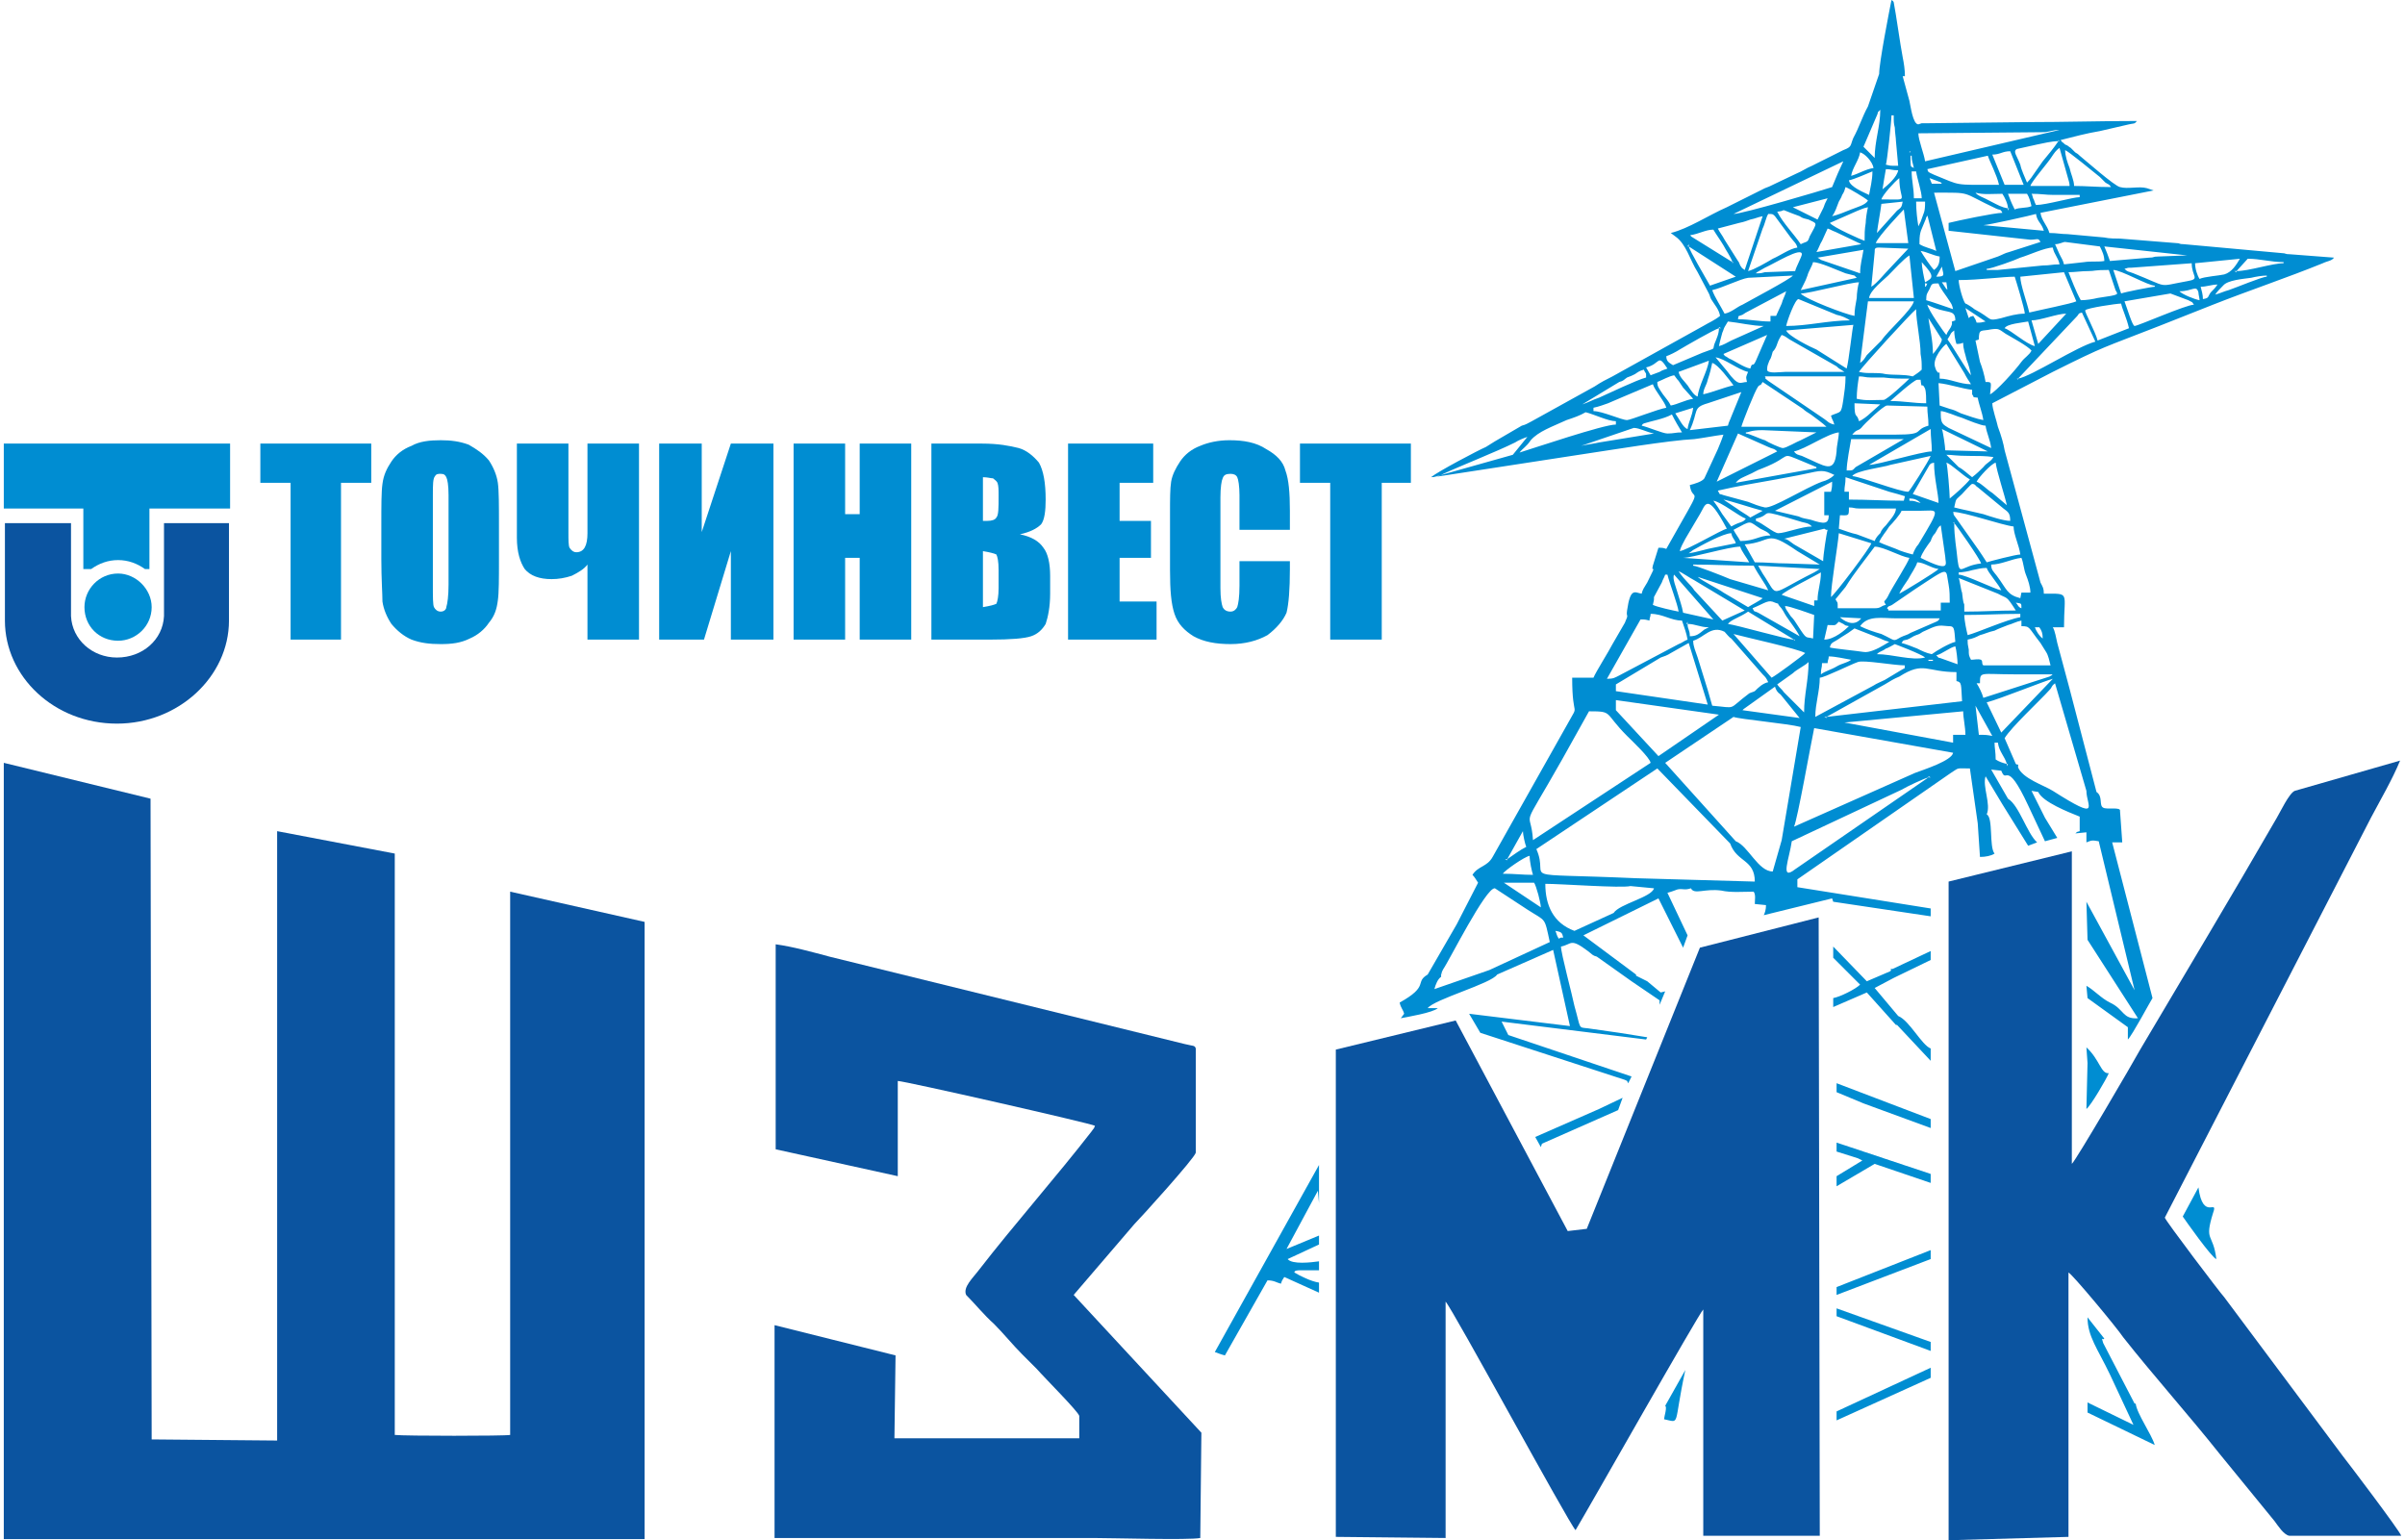
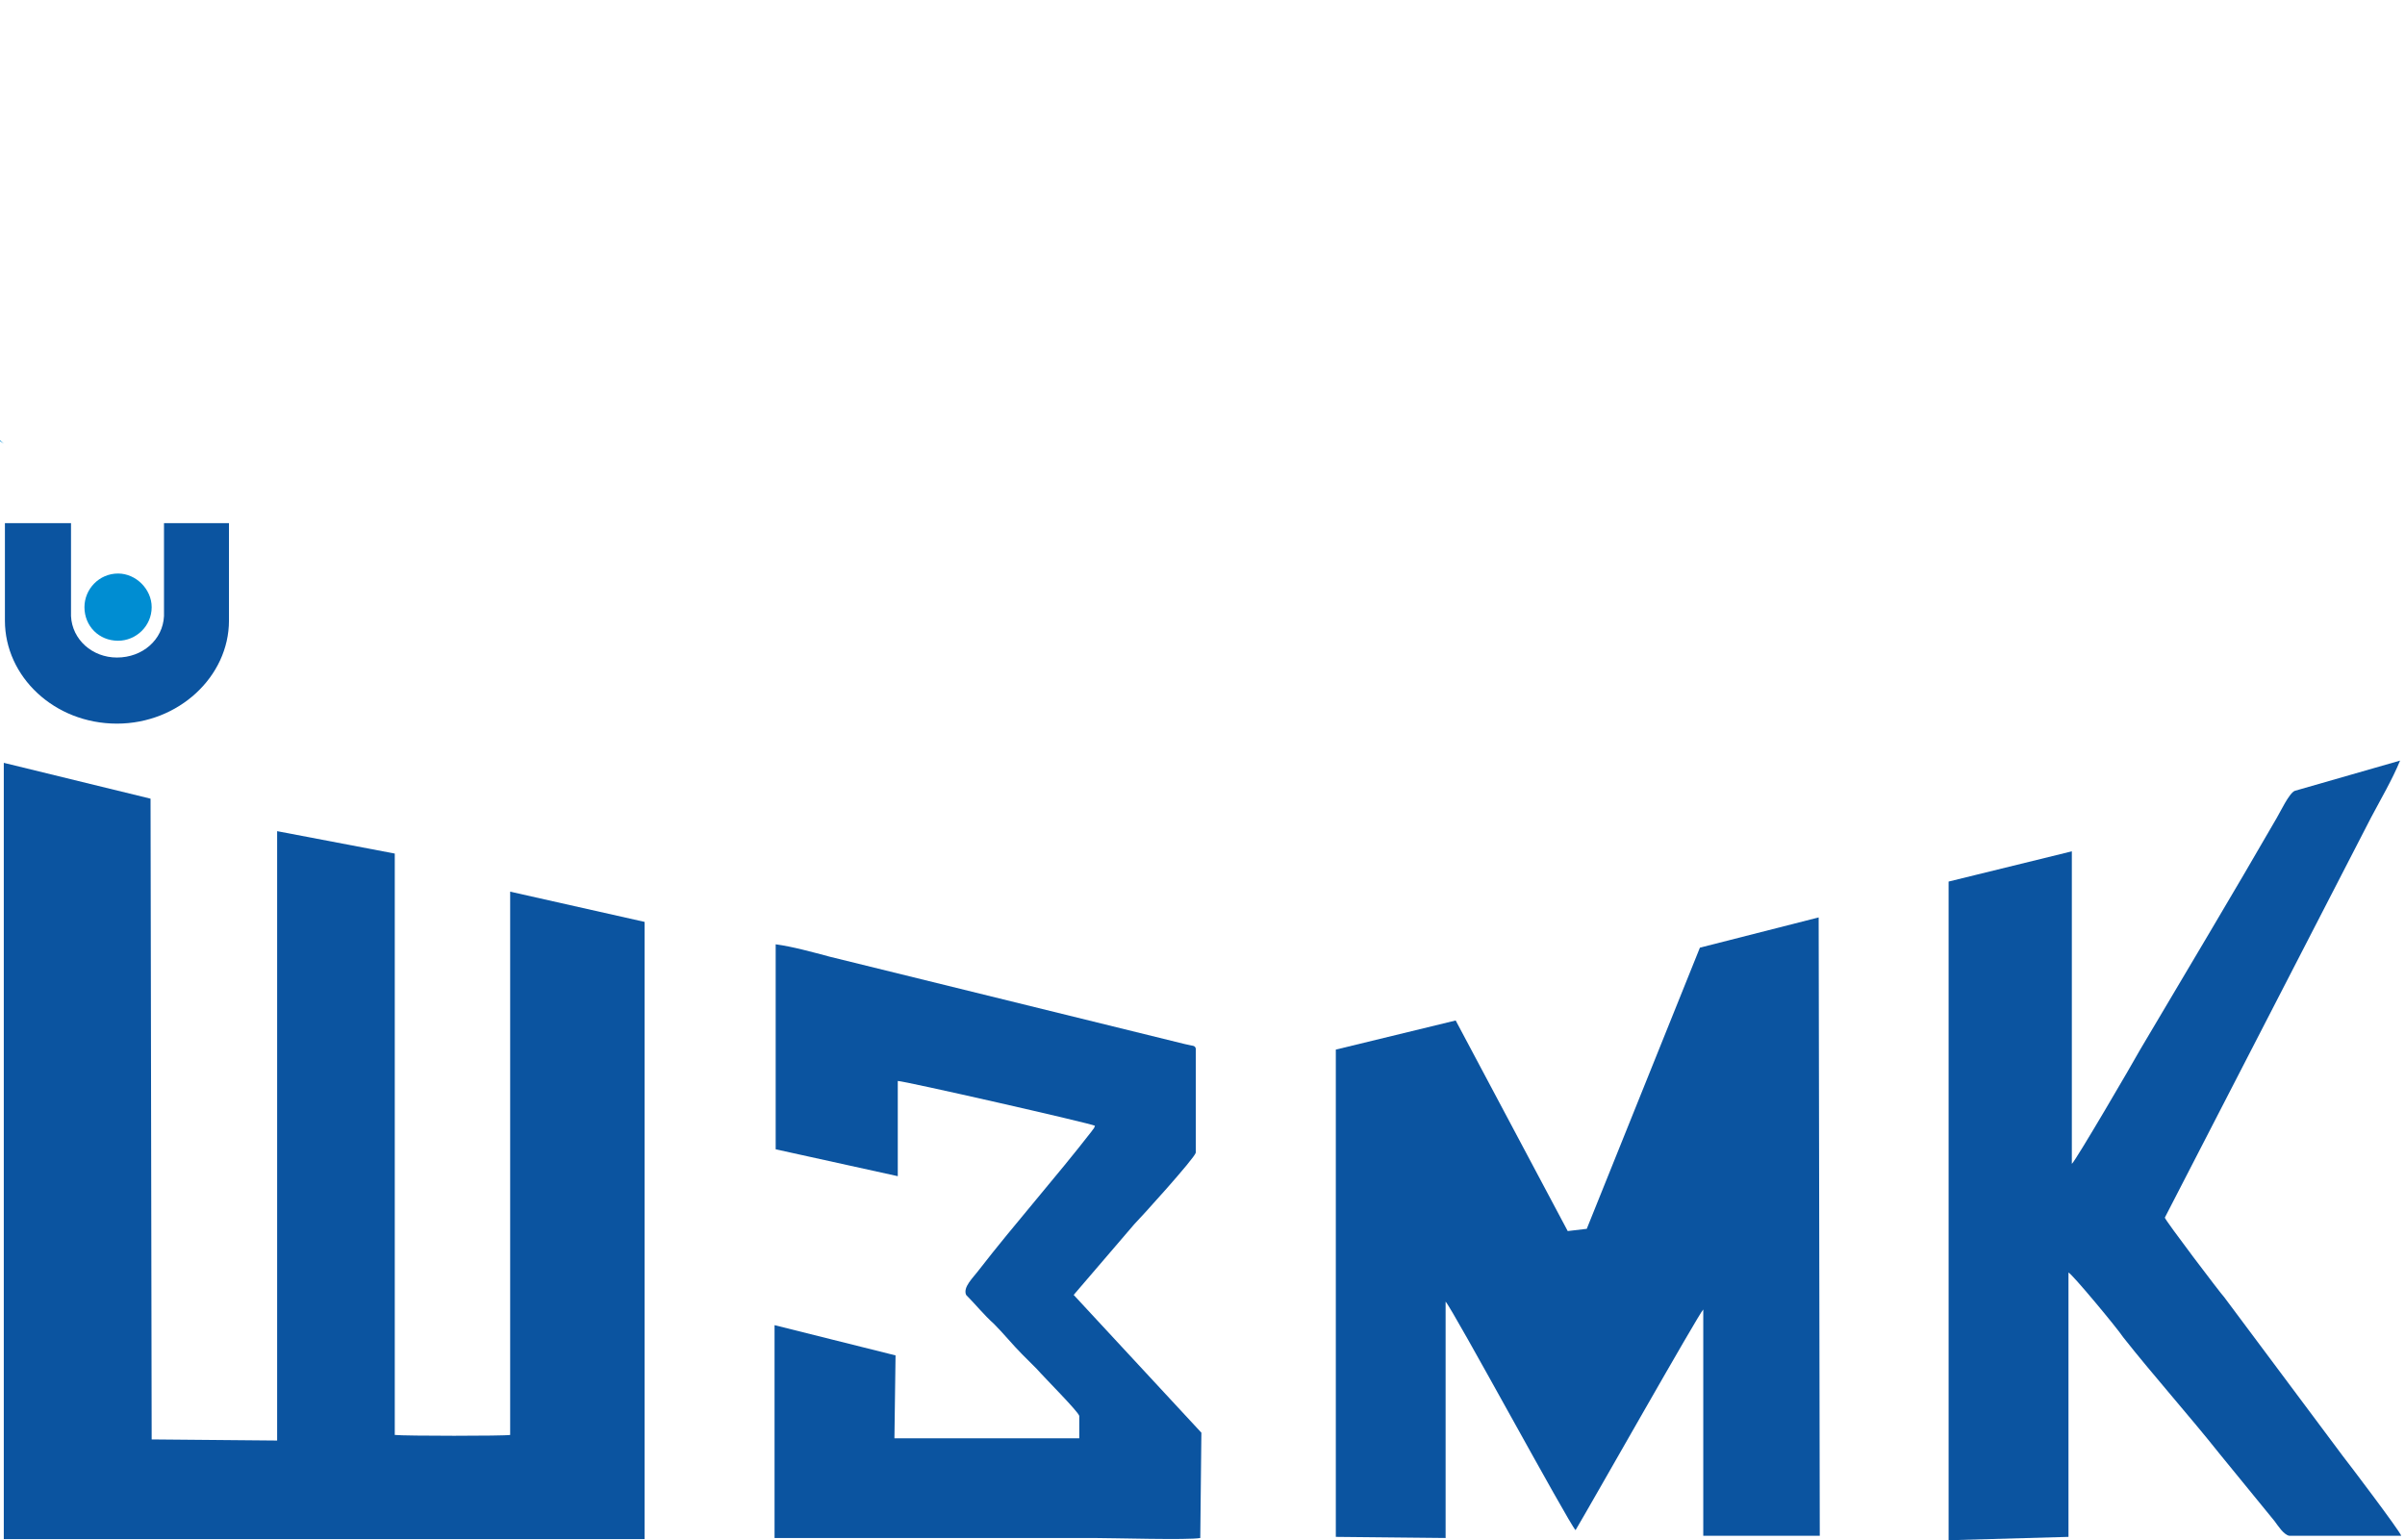
<svg xmlns="http://www.w3.org/2000/svg" xml:space="preserve" width="242px" height="155px" version="1.1" style="shape-rendering:geometricPrecision; text-rendering:geometricPrecision; image-rendering:optimizeQuality; fill-rule:evenodd; clip-rule:evenodd" viewBox="0 0 21.4 13.75">
  <defs>
    <style type="text/css"> .fil2 {fill:#008DD2} .fil0 {fill:#008DD2} .fil1 {fill:#0B54A0} </style>
  </defs>
  <g id="Слой_x0020_1">
    <g id="_3298408544">
      <g>
-         <path class="fil0" d="M13.85 8.31c0.06,0.01 0.06,0.02 0.07,0.06 -0.03,0 -0.02,0 -0.04,0.01 -0.02,-0.03 -0.02,-0.05 -0.03,-0.07zm4.41 -2.15c0.03,-0.03 0.01,-0.03 0.05,-0.06l0.28 0.96c0,0.13 0.14,0.28 -0.3,0 -0.08,-0.05 -0.27,-0.11 -0.31,-0.21 0,-0.05 0.01,-0.01 -0.02,-0.03l-0.1 -0.23c0.06,-0.1 0.32,-0.34 0.4,-0.43zm0.18 -0.01l-0.11 -0.41c-0.01,-0.04 -0.02,-0.11 -0.04,-0.14l0.1 0c0,-0.32 0.06,-0.3 -0.18,-0.3 0,-0.05 -0.01,-0.06 -0.03,-0.1l-0.32 -1.18c-0.01,-0.06 -0.03,-0.13 -0.06,-0.21 -0.01,-0.05 -0.05,-0.16 -0.05,-0.21l0.54 -0.28c0.48,-0.24 0.44,-0.21 0.95,-0.41l0.48 -0.19c0.33,-0.13 0.66,-0.24 0.98,-0.37 0.04,-0.02 0.08,-0.02 0.1,-0.05l-0.39 -0.03c-0.05,0 -0.04,-0.01 -0.07,-0.01l-0.88 -0.08c-0.05,0 -0.03,-0.01 -0.07,-0.01l-0.5 -0.04c-0.03,0 -0.1,0 -0.14,-0.01l-0.33 -0.03c-0.06,0 -0.09,-0.01 -0.16,-0.01 -0.02,-0.07 -0.07,-0.11 -0.08,-0.18l1.01 -0.2 -0.06 -0.02c-0.07,-0.02 -0.17,0.01 -0.24,-0.01 -0.05,-0.01 -0.31,-0.24 -0.36,-0.28 -0.02,-0.02 -0.01,-0.01 -0.04,-0.03 -0.02,-0.02 -0.02,-0.02 -0.04,-0.04 -0.02,-0.01 -0.02,-0.02 -0.05,-0.03 -0.03,-0.03 -0.02,-0.01 -0.04,-0.04 0.12,-0.03 0.23,-0.06 0.35,-0.08l0.26 -0.06c0.04,-0.01 0.05,0 0.07,-0.03 -0.33,0 -0.64,0.01 -0.98,0.01l-0.88 0.01c-0.02,0 -0.04,0 -0.06,0 0,0 -0.03,0.01 -0.03,0.01 -0.05,0 -0.07,-0.17 -0.08,-0.21 -0.02,-0.07 -0.04,-0.15 -0.06,-0.22l0.02 0c0,-0.06 -0.01,-0.12 -0.02,-0.17 -0.02,-0.1 -0.06,-0.39 -0.08,-0.49 -0.01,-0.02 -0.01,-0.01 -0.02,-0.02 -0.02,0.1 -0.11,0.56 -0.11,0.66l-0.1 0.29c-0.05,0.09 -0.08,0.19 -0.13,0.28 -0.03,0.07 -0.01,0.08 -0.09,0.11l-0.28 0.14c-0.05,0.02 -0.09,0.05 -0.14,0.07l-0.21 0.1c-0.02,0.01 -0.04,0.02 -0.07,0.03l-0.34 0.17c-0.16,0.07 -0.34,0.19 -0.5,0.23l0.04 0.03c0.1,0.07 0.13,0.21 0.2,0.32l0.1 0.19c0.01,0.02 0.01,0.03 0.02,0.05 0.03,0.05 0.07,0.09 0.08,0.15 -0.05,0.04 -0.1,0.06 -0.15,0.09l-0.81 0.45c-0.06,0.03 -0.1,0.05 -0.16,0.09l-0.56 0.31c-0.04,0.02 -0.05,0.03 -0.09,0.04l-0.24 0.14c-0.03,0.02 -0.05,0.03 -0.08,0.05 -0.07,0.03 -0.43,0.22 -0.49,0.27 0.05,0 0.07,-0.01 0.11,-0.03 0.15,-0.07 0.48,-0.2 0.64,-0.28 0.03,-0.02 0.08,-0.04 0.11,-0.05l-0.13 0.16 -0.71 0.2 1.3 -0.2c0.27,-0.04 0.81,-0.13 1.03,-0.14 0.08,-0.01 0.18,-0.03 0.26,-0.04 -0.02,0.06 -0.03,0.08 -0.05,0.13l-0.12 0.26c-0.02,0.03 -0.09,0.05 -0.13,0.06 0.02,0.16 0.12,-0.01 -0.08,0.34l-0.13 0.23c-0.03,-0.01 -0.03,-0.01 -0.07,-0.01l-0.05 0.16c-0.02,0.08 0.05,-0.05 -0.05,0.15 -0.03,0.05 -0.04,0.06 -0.05,0.1 -0.06,-0.01 -0.1,-0.06 -0.13,0.15 -0.01,0.07 0.02,0.02 -0.02,0.11l-0.11 0.19c-0.03,0.06 -0.15,0.25 -0.17,0.3l-0.19 0c0,0.39 0.07,0.21 -0.04,0.41l-0.67 1.19c-0.05,0.09 -0.13,0.08 -0.18,0.16 0.02,0.02 0.03,0.04 0.05,0.07l-0.19 0.37 -0.26 0.45c-0.12,0.07 0.02,0.1 -0.25,0.25 0.01,0.05 0.03,0.06 0.04,0.1l-0.03 0.04c0.05,-0.01 0.29,-0.05 0.33,-0.09l-0.09 0c0.06,-0.08 0.57,-0.22 0.62,-0.3l0.5 -0.22 0.15 0.68 -0.9 -0.11 0.1 0.17 1.29 0.42c0.04,0.02 0.01,0 0.03,0.03l0.03 -0.06 -1.1 -0.37 -0.06 -0.12 1.29 0.16 0.01 -0.02 -0.25 -0.04 -0.28 -0.04c-0.09,-0.01 -0.06,0.01 -0.12,-0.2 -0.02,-0.1 -0.12,-0.47 -0.12,-0.53 0.1,-0.02 0.08,-0.08 0.24,0.04 0.04,0.03 0.04,0.04 0.08,0.05l0.31 0.22 0.25 0.17 0 0.04 0.05 -0.12 -0.04 0.01 -0.12 -0.1 -0.1 -0.05 0 -0.01 -0.47 -0.35 0.67 -0.33 0.22 0.44 0.04 -0.11 -0.18 -0.38c0.04,-0.01 0.06,-0.02 0.09,-0.03 0.05,-0.01 0.06,0.01 0.12,-0.01 0.03,0.06 0.12,0 0.27,0.02 0.09,0.02 0.19,0.01 0.29,0.01 0.02,0.03 0.01,0.07 0.01,0.11l0.1 0.01c0,0.04 -0.01,0.07 -0.02,0.09l0.61 -0.15 0.01 0.03 0.87 0.13 0 -0.07 -1.19 -0.19 0 -0.07 1.37 -0.95c0.08,-0.05 0.04,-0.04 0.17,-0.04l0.07 0.49 0.02 0.3c0.05,0 0.1,-0.01 0.13,-0.03 -0.05,-0.06 -0.01,-0.32 -0.07,-0.35 0.04,-0.09 -0.04,-0.25 -0.01,-0.34l0.15 0.25 0.23 0.37 0.08 -0.03c-0.09,-0.08 -0.16,-0.33 -0.26,-0.39l-0.15 -0.26 0.09 0.01c0.05,0.13 0.04,-0.12 0.24,0.31l0.15 0.32 0.11 -0.03 -0.11 -0.18 -0.12 -0.24 0.06 0.01c0.04,0.09 0.27,0.18 0.37,0.22l0 0.13c-0.07,0.02 0,0 -0.04,0.02l0.1 -0.01 0 0.09c0.05,-0.02 0.05,-0.02 0.11,-0.01l0.32 1.33 -0.43 -0.79 0.01 0.34 0.45 0.7c-0.14,0.01 -0.12,-0.08 -0.25,-0.14 -0.08,-0.04 -0.14,-0.11 -0.21,-0.15l0.01 0.11 0.36 0.26 0 0.11c0.04,-0.04 0.2,-0.34 0.22,-0.37l-0.36 -1.39 0.09 0 -0.02 -0.28c0.01,-0.04 -0.12,-0.01 -0.15,-0.03 -0.04,-0.02 0,-0.1 -0.06,-0.14l-0.24 -0.92zm-5.61 2.54c0.03,0 -0.02,0.03 0.02,-0.04 0.05,-0.07 0.38,-0.73 0.46,-0.72l0.29 0.19c0.17,0.11 0.15,0.06 0.2,0.29l-0.54 0.25 -0.49 0.17c0.01,-0.04 0.03,-0.09 0.06,-0.11l0 -0.03zm0.56 -0.81l0.27 0c0.02,0.03 0.06,0.18 0.06,0.22l-0.33 -0.22zm0.23 -0.24c0,0.05 0.02,0.14 0.03,0.17 -0.1,0 -0.16,-0.01 -0.27,-0.01 0.02,-0.03 0.19,-0.15 0.24,-0.16zm-0.2 0.03l0 0.01 -0.02 -0.01 0.02 0zm0 0l0.14 -0.25c0,0.03 0.02,0.12 0.03,0.14 -0.06,0.03 -0.11,0.07 -0.17,0.11zm3.76 -0.73l0 -0.01 0.02 0.01 -0.02 0zm0.7 -0.12l0.01 0 -0.01 0.02 0 -0.02zm-4.23 0.68c-0.02,-0.31 -0.13,-0.03 0.26,-0.72l0.24 -0.43c0.22,0 0.13,0.01 0.34,0.22 0.05,0.05 0.2,0.19 0.21,0.24l-1.05 0.69zm2.33 -0.12c0.03,-0.06 0.15,-0.74 0.18,-0.88l1.24 0.22c-0.01,0.07 -0.26,0.15 -0.34,0.18l-1.08 0.48zm1.9 -0.56c-0.04,-0.01 -0.07,-0.02 -0.1,-0.04 0,-0.07 -0.01,-0.1 -0.01,-0.15l0.03 0c0.01,0.08 0.06,0.12 0.08,0.19zm-1.45 -0.37l1.06 -0.1c0,0.06 0.02,0.14 0.02,0.21l-0.11 0 0 0.07 -0.97 -0.18zm-0.16 -0.05l0 0.01 -0.02 -0.01 0.02 0zm-1.88 -0.06l0 -0.09 0.92 0.13 -0.54 0.37 -0.38 -0.41zm3.21 -0.04l0.15 0.27c-0.05,-0.01 -0.06,-0.01 -0.12,-0.01l-0.03 -0.26zm-1.79 -0.17c0.01,0.03 0.02,0.05 0.05,0.07l0.17 0.21 -0.51 -0.07c0.01,-0.01 0.01,-0.01 0.01,-0.01l0.28 -0.2zm0.98 -0.02c0.05,-0.03 0.08,-0.05 0.13,-0.07 0.22,-0.14 0.24,-0.04 0.51,-0.04l0 0.08c0.05,0.01 0.04,0.03 0.05,0.18l-1.21 0.14 0.52 -0.29zm-2.4 0l0.4 -0.24c0.03,-0.01 0.06,-0.02 0.09,-0.04l0.16 -0.09 0.17 0.55 -0.82 -0.12 0 -0.06zm3.9 -0.05l-0.46 0.48 -0.13 -0.27c0.12,-0.03 0.51,-0.19 0.59,-0.21zm-0.62 0.17c-0.01,-0.04 -0.04,-0.1 -0.06,-0.13l0.03 0c0,-0.11 0,-0.08 0.31,-0.08l0.34 0c-0.01,0 0.01,0 -0.03,0.02l-0.59 0.19zm-1.78 -0.05c-0.02,-0.03 -0.04,-0.04 -0.06,-0.07l0.14 -0.1c0.02,-0.02 0.04,-0.03 0.07,-0.05 0.03,-0.02 0.05,-0.03 0.07,-0.05 0,0.16 -0.04,0.29 -0.04,0.45l-0.18 -0.18zm0.32 -0.13c0.04,0 0.28,-0.12 0.34,-0.14 0.05,-0.02 0.32,0.03 0.42,0.03 -0.01,0.04 0.02,0.01 -0.03,0.04l-0.15 0.09c-0.04,0.02 -0.07,0.03 -0.1,0.05l-0.52 0.28c0,-0.12 0.04,-0.23 0.04,-0.35zm1.02 -0.15c0,0 0,0 0,0l0 0zm-0.05 -0.01l0.04 0 0 0.01 -0.04 0 0 -0.01zm-0.96 0.13c0,-0.06 0.01,-0.05 0.01,-0.1l0.05 0c0,-0.03 0.01,-0.03 0.01,-0.06 0.06,0 0.14,0.02 0.2,0.03 -0.04,0.03 -0.08,0.03 -0.13,0.06 -0.05,0.03 -0.1,0.04 -0.14,0.07zm1.03 -0.17c0.05,-0.01 0.12,-0.07 0.17,-0.08 0.01,0.03 0.02,0.12 0.02,0.16l-0.14 -0.05c-0.05,-0.02 -0.01,0.01 -0.05,-0.03zm-0.37 -0.1c0,0 0.24,0.09 0.27,0.12 -0.12,0.03 -0.29,-0.03 -0.43,-0.03 0.03,-0.03 0.04,-0.02 0.08,-0.05 0.01,0 0.08,-0.04 0.08,-0.04zm-1.8 -0.03c0.1,-0.03 0.16,-0.14 0.28,-0.08 0.02,0.02 0.04,0.05 0.06,0.06l0.28 0.32c0.03,0.03 0.03,0.03 0.05,0.07 -0.05,0.01 -0.09,0.05 -0.12,0.08 -0.02,0.01 -0.03,0.01 -0.05,0.02 -0.2,0.15 -0.1,0.13 -0.33,0.11 -0.01,-0.04 -0.03,-0.1 -0.04,-0.14l-0.09 -0.29c-0.02,-0.06 -0.04,-0.1 -0.04,-0.15zm2.45 -0.01c0.05,-0.01 0.07,-0.02 0.11,-0.04 0.04,-0.01 0.08,-0.03 0.13,-0.04 0.04,-0.02 0.07,-0.03 0.12,-0.05 0.04,-0.01 0.07,-0.03 0.12,-0.04l0 0.05c0.08,0 0.06,0.01 0.17,0.15l0.05 0.08c0.02,0.03 0.03,0.08 0.04,0.12l-0.6 0c-0.02,-0.02 0,-0.03 -0.02,-0.05 -0.03,-0.01 -0.06,0 -0.09,0 -0.02,-0.04 -0.02,-0.04 -0.02,-0.09 -0.01,-0.05 -0.01,-0.05 -0.01,-0.09zm-1.23 0.07c0.01,-0.05 0.03,-0.04 0.1,-0.09 0.05,-0.03 0.08,-0.05 0.12,-0.08l0.23 0.09c0.04,0.02 0.05,0.02 0.08,0.03l-0.05 0.03c-0.05,0.03 -0.13,0.07 -0.18,0.06 -0.06,-0.01 -0.27,-0.03 -0.3,-0.04zm0.91 0.06c-0.05,-0.01 -0.09,-0.03 -0.13,-0.05 -0.05,-0.02 -0.1,-0.04 -0.14,-0.05 0.02,-0.03 0.01,-0.02 0.05,-0.03 0.03,-0.01 0.05,-0.03 0.08,-0.04 0.03,-0.01 0.03,-0.01 0.06,-0.03 0.13,-0.06 0.13,-0.06 0.23,-0.05 0.05,0 0.05,0.01 0.06,0.14 -0.05,0.01 -0.17,0.08 -0.21,0.11zm0.99 -0.14l0.01 0.02 -0.01 -0.02zm-2.22 0.01l0.01 0 -0.01 0.01 0 -0.01zm-1.67 0.35l0.3 -0.53c0.04,0 0.04,0 0.08,0.01 0,-0.03 0.01,-0.03 0.01,-0.06 0.11,0 0.18,0.06 0.28,0.06 0.02,0.06 0.04,0.11 0.05,0.17 -0.03,0.01 -0.05,0.03 -0.08,0.04l-0.53 0.28c-0.04,0.02 -0.05,0.03 -0.11,0.03zm1.13 -0.4c0.11,0.03 0.57,0.13 0.64,0.17 -0.03,0.03 -0.26,0.2 -0.3,0.22l-0.34 -0.39zm2.76 0.04c-0.03,-0.02 -0.06,-0.07 -0.07,-0.1l0.04 0c0.02,0.03 0.03,0.05 0.03,0.1zm-1.95 0.01c0.01,-0.04 0.02,-0.09 0.03,-0.13 0.08,0 0.06,0.01 0.1,-0.03l0.04 0.02c0.03,0.02 0.01,0.01 0.05,0.02 -0.03,0.03 -0.13,0.12 -0.22,0.12zm-1.22 -0.14c0.07,0 0.11,0.03 0.19,0.03l-0.04 0.02c-0.05,0.04 -0.07,0.06 -0.13,0.06 0,-0.06 -0.02,-0.06 -0.02,-0.11zm0.95 0.14c-0.06,0 -0.51,-0.13 -0.59,-0.14 0.03,-0.04 0.11,-0.06 0.18,-0.11l0.41 0.25zm-0.95 -0.14l-0.01 0 0.01 -0.02 0 0.02zm1.54 0.02c0.07,-0.1 0.2,-0.07 0.32,-0.07l0.39 0c-0.01,0.02 -0.01,0.02 -0.03,0.03l-0.23 0.1c-0.03,0.02 -0.05,0.02 -0.09,0.04 -0.07,0.04 -0.04,0.03 -0.17,-0.03 -0.07,-0.02 -0.13,-0.04 -0.19,-0.07zm-0.18 -0.08l0.19 0.01c-0.07,0.09 -0.17,0.01 -0.19,-0.01zm1.14 0.16c-0.01,-0.04 -0.03,-0.13 -0.03,-0.18 0.18,0 0.32,-0.01 0.5,-0.01l0 0.03c-0.12,0.02 -0.39,0.14 -0.47,0.16zm-1.92 -0.24c0.12,-0.05 0.14,-0.08 0.2,-0.05 0.05,0.02 0.01,-0.01 0.04,0.03 0.03,0.03 0.04,0.06 0.06,0.09 0.04,0.06 0.09,0.12 0.12,0.18l-0.37 -0.21c-0.04,-0.02 -0.03,0 -0.05,-0.04zm0.29 -0.02c0.04,0 0.23,0.07 0.26,0.08l-0.01 0.21c-0.07,-0.02 -0.05,0.02 -0.14,-0.12 -0.02,-0.03 -0.03,-0.05 -0.06,-0.08l-0.04 -0.06c-0.01,-0.02 -0.01,-0.03 -0.01,-0.03zm2.06 -0.03c0.05,0.01 0.05,0 0.05,0.05 -0.03,-0.01 -0.03,-0.03 -0.05,-0.05zm-0.67 0.07l-0.45 0c-0.04,0 0,0 -0.03,-0.02 0.02,-0.03 0.02,-0.01 0.06,-0.04l0.19 -0.13c0.32,-0.21 0.27,-0.19 0.3,-0.04 0.01,0.05 0.01,0.11 0.01,0.16l-0.08 0 0 0.07zm-2.46 -0.32l0.02 0c0.02,0.08 0.09,0.26 0.1,0.33 -0.05,-0.01 -0.19,-0.04 -0.23,-0.06 0.01,-0.05 0.01,-0.03 0.01,-0.07l0.07 -0.13c0.01,-0.03 0.02,-0.04 0.03,-0.07zm1.36 0.23l-0.03 0 0 0.05 -0.29 -0.1c0.02,-0.03 0.3,-0.17 0.35,-0.2 0,0.1 -0.03,0.16 -0.03,0.25zm1.26 -0.2l0.35 0.14c0.09,0.05 0.07,0.01 0.16,0.15 -0.16,0 -0.29,0.01 -0.46,0.01 0,-0.14 0,0.01 -0.02,-0.17 -0.01,-0.02 -0.02,-0.11 -0.03,-0.13zm-2.33 -0.01l0.58 0.19c-0.02,0.02 -0.1,0.06 -0.13,0.08l-0.22 -0.13c-0.04,-0.03 -0.2,-0.11 -0.23,-0.14zm-0.21 -0.02l0.35 0.4 -0.27 -0.06c-0.01,-0.06 -0.03,-0.11 -0.05,-0.18 -0.01,-0.04 -0.05,-0.13 -0.03,-0.16zm0.19 0.01l0 0c0,0 0,0 0,0zm2.35 -0.03c0.03,0 0.09,-0.01 0.12,-0.02 0.05,-0.01 0.08,-0.02 0.13,-0.02 0.01,0.04 0.11,0.15 0.13,0.2 -0.06,-0.01 -0.32,-0.14 -0.38,-0.14l0 -0.02zm-2.5 -0.01c0.03,0.01 0.1,0.06 0.14,0.08l0.45 0.27 -0.2 0.09 -0.25 -0.27c-0.03,-0.05 -0.08,-0.08 -0.14,-0.17zm1.97 0.2c0.01,-0.03 0.06,-0.1 0.08,-0.13 0.02,-0.04 0.07,-0.11 0.08,-0.15 0.06,0 0.12,0.05 0.19,0.06 -0.03,0.03 -0.31,0.2 -0.35,0.22zm0.82 -0.26c0.09,0 0.18,-0.05 0.27,-0.06 0.02,0.05 0.02,0.1 0.04,0.15 0.02,0.05 0.04,0.11 0.04,0.16l-0.08 0 -0.01 0.05c-0.12,-0.03 -0.12,-0.08 -0.21,-0.2 -0.03,-0.04 -0.05,-0.05 -0.05,-0.1zm-2.08 0.01l0.55 0.03 -0.05 0.03c-0.42,0.21 -0.31,0.23 -0.46,0.01l-0.04 -0.07zm-0.58 -0.01c0.19,0 0.34,0.01 0.54,0.01 0.04,0.08 0.11,0.17 0.13,0.22l-0.34 -0.1c-0.07,-0.03 -0.3,-0.12 -0.33,-0.12l0 -0.01zm1.72 0.36c-0.05,0.01 -0.04,0.03 -0.1,0.03l-0.33 0c0,-0.07 0,-0.04 -0.02,-0.08l0.09 -0.11c0.08,-0.13 0.18,-0.25 0.26,-0.36 0.08,0 0.23,0.09 0.31,0.1 -0.01,0.04 -0.15,0.26 -0.18,0.32 -0.04,0.09 -0.06,0.05 -0.03,0.1zm-1.81 -0.42c0.08,0 0.41,-0.1 0.51,-0.1 0.01,0.04 0.06,0.1 0.08,0.14l-0.59 -0.04zm2.3 -0.29l0.04 0.28c0,0.06 0.06,0.15 -0.22,0.01 0.01,-0.04 0.06,-0.11 0.09,-0.15 0.01,-0.03 0.02,-0.05 0.04,-0.07 0.02,-0.03 0.02,-0.05 0.05,-0.07zm-1.75 0.17c0.25,-0.02 0.18,-0.14 0.47,0.06l0.2 0.12 -0.29 -0.01c-0.1,0 -0.18,-0.01 -0.29,-0.01l-0.09 -0.16zm0.77 0.47c0,-0.11 0.06,-0.45 0.07,-0.57l0.29 0.09c-0.01,0.04 -0.32,0.45 -0.36,0.48zm-1.27 -0.39l0.04 -0.03c0.07,-0.04 0.27,-0.15 0.34,-0.15 0.01,0.05 0.03,0.05 0.04,0.09l-0.2 0.04c-0.06,0.01 -0.15,0.04 -0.22,0.05zm2.37 -0.27c0.02,0.02 0.23,0.32 0.24,0.36 -0.18,0.02 -0.19,0.12 -0.21,-0.03 -0.01,-0.11 -0.03,-0.2 -0.03,-0.33zm-1.17 0.34l-0.26 -0.15c-0.03,-0.02 -0.06,-0.05 -0.09,-0.05l0.36 -0.09c0.02,0.01 0.01,0.01 0.03,0.01 -0.01,0.03 -0.04,0.23 -0.04,0.28zm-0.8 -0.28c0.17,-0.09 0.13,-0.08 0.24,-0.01 0.04,0.02 0.07,0.03 0.09,0.06 -0.1,0 -0.14,0.05 -0.27,0.05 -0.02,-0.04 -0.04,-0.06 -0.06,-0.1zm-0.48 0.19c0.01,-0.04 0.03,-0.07 0.05,-0.11l0.13 -0.22c0.05,-0.08 0.06,-0.21 0.24,0.13 -0.05,0.01 -0.35,0.19 -0.42,0.2zm2.45 -0.25l-0.01 0 0.01 -0.01 0 0.01zm-1.77 -0.04c0.17,-0.04 -0.02,-0.1 0.41,0.03 0.04,0.01 0.06,0.01 0.09,0.04 -0.09,0 -0.24,0.06 -0.3,0.06 -0.04,0 -0.14,-0.09 -0.2,-0.11l0 -0.02zm1.4 0.32c-0.04,-0.01 -0.11,-0.03 -0.15,-0.05 -0.05,-0.02 -0.11,-0.04 -0.15,-0.06 0.02,-0.05 0.06,-0.09 0.09,-0.14 0.03,-0.03 0.1,-0.11 0.11,-0.14 0.05,0 0.11,0 0.16,0 0.17,0 0.2,-0.05 -0.01,0.3 -0.02,0.02 -0.04,0.06 -0.05,0.09zm0.36 -0.38c0.1,0 0.44,0.12 0.54,0.13 0,0.07 0.05,0.17 0.06,0.25 -0.04,0 -0.27,0.06 -0.3,0.07 -0.05,-0.08 -0.1,-0.15 -0.15,-0.22l-0.12 -0.17c-0.04,-0.05 -0.02,-0.04 -0.03,-0.06zm-0.7 0.26l-0.16 -0.06c-0.05,-0.01 -0.1,-0.03 -0.16,-0.05l0.01 -0.12c0.08,0 0.08,0.01 0.08,-0.07 0.05,0 0.04,0.01 0.1,0.01l0.32 0c0,0.05 -0.06,0.11 -0.09,0.15 -0.02,0.02 -0.04,0.04 -0.05,0.07 -0.02,0.02 -0.04,0.04 -0.05,0.07zm0.87 -0.51c0.03,0 0.03,0.02 0.05,0.03l0.23 0.19c0.04,0.03 0.06,0.04 0.06,0.11 -0.06,0 -0.18,-0.04 -0.24,-0.06 -0.05,-0.01 -0.08,-0.02 -0.13,-0.03 -0.05,-0.01 -0.09,-0.02 -0.13,-0.03 0.02,-0.09 0.01,-0.06 0.07,-0.12 0.01,-0.01 0.08,-0.09 0.09,-0.09zm-2.31 0.15c0.07,0.01 0.23,0.14 0.29,0.16 -0.03,0.04 -0.04,0.02 -0.13,0.07 -0.03,-0.04 -0.05,-0.07 -0.08,-0.11 -0.03,-0.05 -0.05,-0.08 -0.08,-0.12zm1.75 -0.02c0.04,0 0.07,0.01 0.1,0.04 -0.05,-0.01 -0.04,-0.02 -0.1,-0.02l0 -0.02zm-1.66 0.01c0.06,0.01 0.27,0.08 0.35,0.1l-0.11 0.06c-0.04,-0.03 -0.08,-0.05 -0.12,-0.08l-0.12 -0.08zm1.88 -0.33c0,0.14 0.04,0.28 0.04,0.36l-0.23 -0.08 0.15 -0.26c0.02,-0.02 0.01,-0.01 0.04,-0.02zm-0.79 0.13l0.39 0.13c0.04,0.01 0.11,0.03 0.14,0.04l-0.01 0.04c-0.18,0 -0.32,-0.01 -0.49,-0.01l0 -0.07 -0.04 0c0,-0.06 0.01,-0.06 0.01,-0.13zm-0.13 0.13l-0.06 0 0 0.21 0.04 0c0,0.08 -0.04,0.08 -0.16,0.04 -0.04,-0.01 -0.07,-0.01 -0.11,-0.03l-0.21 -0.05 0.51 -0.26c0,0.04 0,0.05 -0.01,0.09zm1.47 -0.26c0.01,0.08 0.08,0.29 0.1,0.38l-0.13 -0.11c-0.05,-0.03 -0.09,-0.08 -0.14,-0.1 0.02,-0.04 0.13,-0.16 0.17,-0.17zm-2.48 0.25c0.17,-0.04 0.35,-0.07 0.52,-0.1 0.1,-0.02 0.17,-0.03 0.26,-0.05 0.14,-0.03 0.16,-0.04 0.26,0.01 -0.03,0.03 -0.07,0.05 -0.11,0.06 -0.16,0.06 -0.44,0.24 -0.51,0.23 -0.05,-0.01 -0.1,-0.03 -0.15,-0.05l-0.22 -0.06c-0.05,-0.02 -0.02,0.01 -0.05,-0.04zm0.16 -0.07c0.03,-0.04 0.07,-0.05 0.11,-0.07 0.05,-0.02 0.07,-0.04 0.13,-0.06 0.28,-0.11 0.14,-0.15 0.36,-0.06l0.12 0.05c0,0 0,0.01 0,0.01l-0.72 0.13zm1.19 -0.16l-0.02 0.02 0.02 -0.02zm0.69 -0.02c0.04,0.01 0.14,0.11 0.21,0.15 -0.04,0.05 -0.13,0.13 -0.18,0.17 0,-0.05 -0.02,-0.3 -0.03,-0.32zm-0.34 0.26c-0.08,0 -0.41,-0.13 -0.5,-0.14 0.03,-0.05 0.29,-0.08 0.34,-0.1l0.36 -0.08c-0.02,0.05 -0.19,0.32 -0.2,0.32zm0.34 -0.33c0.06,0 0.08,0.01 0.21,0.01 0.08,0 0.14,0 0.21,0.01 -0.02,0.04 -0.06,0.05 -0.09,0.09 -0.03,0.03 -0.06,0.06 -0.1,0.09 -0.04,-0.03 -0.08,-0.07 -0.12,-0.09l-0.11 -0.11zm-0.69 0.09l0.55 -0.32c0,0.08 0.01,0.12 0.01,0.2 -0.09,0 -0.48,0.12 -0.56,0.12zm-1.36 0.15l0.19 -0.43 0.27 0.12c0.04,0.02 0.05,0.01 0.08,0.04l-0.54 0.27zm1.16 -0.1c0,-0.07 0.03,-0.22 0.04,-0.28l0.47 0 -0.43 0.25c-0.03,0.03 -0.02,0.03 -0.08,0.03zm-0.47 -0.17c0.1,-0.02 0.3,-0.16 0.4,-0.17 0,0.05 -0.02,0.12 -0.02,0.17 -0.02,0.21 -0.1,0.13 -0.31,0.04 -0.03,-0.01 -0.05,-0.01 -0.07,-0.04zm-1.9 -0.05l0.47 -0.16c0.05,0 0.12,0.04 0.18,0.05l-0.49 0.08c-0.04,0.01 -0.12,0.02 -0.16,0.03zm3.22 -0.15l0.41 0.2c0,0 0,0 0,0l-0.38 -0.01c0,-0.03 -0.02,-0.17 -0.03,-0.19zm-1.42 0.17c-0.02,0 -0.13,-0.05 -0.16,-0.07 -0.04,-0.01 -0.14,-0.06 -0.17,-0.06l0 -0.01c0.03,0 0.04,-0.02 0.15,-0.02l0.48 0.02 -0.14 0.07c-0.03,0.01 -0.13,0.07 -0.16,0.07zm-0.18 -0.59l0.36 0.24c0.02,0.02 0.04,0.03 0.07,0.05 0.04,0.03 0.11,0.08 0.14,0.11l-0.76 0c0.01,-0.04 0.12,-0.32 0.15,-0.36 0.03,-0.03 0.01,0.01 0.04,-0.04zm0.8 0.47c0.04,-0.05 0.05,-0.03 0.08,-0.06 0.03,-0.04 0.2,-0.2 0.23,-0.2l0.36 0.01c0,0.07 0.01,0.09 0.01,0.17 -0.14,0.04 -0.02,0.08 -0.29,0.08l-0.39 0zm-1.61 -0.18c0.03,0.06 0.06,0.11 0.09,0.16 -0.06,0 -0.07,0.01 -0.13,0.01 -0.04,0 -0.18,-0.06 -0.23,-0.07 0.01,-0.01 0,-0.01 0.02,-0.02 0.06,-0.02 0.18,-0.04 0.25,-0.08zm-1.36 0.34c0.03,-0.04 0.06,-0.05 0.1,-0.11 0.07,-0.08 0.19,-0.12 0.32,-0.18 0.06,-0.02 0.12,-0.04 0.17,-0.07 0.08,0.02 0.2,0.08 0.27,0.08l0 0.03c-0.11,0 -0.73,0.21 -0.86,0.25zm3.76 -0.34l0 -0.03c0.04,0 0.15,0.05 0.19,0.06 0.05,0.02 0.17,0.07 0.21,0.07 0.01,0.07 0.04,0.12 0.05,0.2l-0.38 -0.18c-0.05,-0.03 -0.07,-0.04 -0.07,-0.12zm-2.26 0.13c-0.04,-0.01 -0.08,-0.1 -0.11,-0.14l0.16 -0.05c-0.01,0.08 -0.04,0.12 -0.05,0.19zm-0.54 -0.08c-0.05,0 -0.22,-0.08 -0.3,-0.08l0 -0.03c0.05,-0.01 0.1,-0.03 0.13,-0.04 0.05,-0.02 0.09,-0.04 0.14,-0.06l0.26 -0.11c0.02,0.06 0.11,0.16 0.12,0.21 -0.07,0.01 -0.32,0.11 -0.35,0.11zm-0.47 -0.12l0 0c0,0 0,0 0,0zm0.04 -0.01l-0.02 0.01 0.02 -0.01zm2.5 0.14c-0.02,-0.08 -0.04,-0.01 -0.04,-0.16l0.23 0.01 -0.09 0.08c-0.02,0.02 -0.07,0.06 -0.1,0.07zm-2.47 -0.15l-0.03 0.01 0.03 -0.01zm2.99 -0.22l0.03 0c0.01,0.1 0.01,0.01 0.04,0.08 0.01,0.03 0.01,0.09 0.01,0.13 -0.11,0 -0.2,-0.02 -0.32,-0.02 0,0 0.21,-0.19 0.24,-0.19zm-1.69 0.41l-0.34 0.04c0.08,-0.17 0.02,-0.2 0.16,-0.24l0.3 -0.1 -0.09 0.22c-0.01,0.03 -0.02,0.04 -0.03,0.08zm2.18 -0.28c0.03,0.04 -0.01,0.02 0.05,0.03 0.01,0.06 0.04,0.13 0.05,0.2 -0.06,-0.01 -0.14,-0.04 -0.2,-0.06 -0.04,-0.02 -0.06,-0.03 -0.1,-0.04 -0.03,-0.01 -0.06,-0.02 -0.09,-0.03l-0.01 -0.2c0.1,0.01 0.21,0.05 0.3,0.06l0 0.04zm-2.4 0c0,-0.05 0.03,-0.08 0.04,-0.13 0.02,-0.06 0.03,-0.1 0.04,-0.15 0.05,0.01 0.16,0.16 0.19,0.2 -0.09,0.02 -0.18,0.06 -0.27,0.08zm-0.41 -0.11c0.05,-0.02 0.1,-0.05 0.15,-0.06 0.01,0.01 0.02,0.03 0.04,0.05 0.02,0.03 0.02,0.03 0.04,0.06l0.09 0.1c-0.07,0.01 -0.14,0.05 -0.2,0.06 -0.02,-0.04 -0.04,-0.06 -0.07,-0.1 -0.04,-0.06 -0.05,-0.07 -0.05,-0.11zm3.22 -0.03l0 0.01 -0.01 -0.01 0.01 0zm-1.2 0.19c-0.1,0 -0.15,0.01 -0.24,-0.01 0,-0.07 0.01,-0.14 0.02,-0.2 0.05,0 0.05,0.01 0.11,0.01 0.03,0 0.08,0 0.11,0 0.08,0.01 0.14,0.01 0.23,0.01 -0.02,0.02 -0.2,0.19 -0.23,0.19zm-1.06 -0.21l0.72 0c0,0.08 -0.01,0.14 -0.02,0.21 -0.02,0.13 -0.02,0.1 -0.11,0.14 0.01,0.04 0.02,0.04 0.03,0.08 -0.05,-0.01 -0.06,-0.03 -0.09,-0.05l-0.5 -0.34c-0.05,-0.04 -0.01,-0.01 -0.03,-0.04zm-1.63 0.25l0.33 -0.2c0.04,-0.01 0.04,-0.02 0.07,-0.04 0.03,-0.01 0.05,-0.02 0.07,-0.03 0.03,-0.02 0.04,-0.03 0.08,-0.04 0.02,0.05 0.02,0.01 0.02,0.07 -0.08,0.02 -0.33,0.14 -0.42,0.18 -0.06,0.02 -0.09,0.04 -0.15,0.06zm3.02 -0.26l0.01 0c0,0 -0.01,0 -0.01,0zm-1.37 -0.05c0,-0.04 0.01,-0.05 0.02,-0.08 0.02,-0.03 0.02,-0.05 0.03,-0.08 0.02,-0.02 0.03,-0.04 0.04,-0.07 0.01,-0.03 0.02,-0.05 0.04,-0.08 0.03,0.01 0.04,0.02 0.07,0.04l0.42 0.24c0.01,0.01 0.02,0.02 0.04,0.03l0.03 0.02 -0.53 0c-0.04,0 -0.16,0.02 -0.16,-0.02zm1.3 0.06c-0.08,-0.02 -0.16,-0.01 -0.24,-0.02 -0.04,-0.01 -0.08,-0.01 -0.12,-0.01 -0.06,0 -0.07,0 -0.12,-0.01 0.02,-0.04 0.47,-0.53 0.51,-0.56 0,0.11 0.04,0.28 0.04,0.4 0.01,0.06 0.01,0.07 0.01,0.14 -0.02,0.02 -0.05,0.04 -0.08,0.06zm-2.38 -0.08c0.13,-0.03 0.1,-0.13 0.19,0.01 -0.02,0.01 -0.04,0.01 -0.07,0.03 -0.03,0.01 -0.05,0.02 -0.08,0.03l-0.04 -0.07zm2.68 -0.21l0.16 0.26c0.02,0.04 0.04,0.07 0.06,0.1 -0.1,0 -0.19,-0.05 -0.28,-0.05 0,-0.1 0,-0.03 -0.02,-0.06 -0.02,-0.03 0,0.01 -0.02,-0.04 -0.03,-0.08 0.08,-0.2 0.1,-0.21zm-2.22 0.47c-0.03,-0.01 -0.05,-0.04 -0.09,-0.1 -0.03,-0.04 -0.07,-0.07 -0.08,-0.12l0.27 -0.1c-0.01,0.09 -0.09,0.22 -0.1,0.32zm0.16 -0.35c0.08,0.01 0.2,0.11 0.29,0.13 -0.02,0.05 -0.02,0.04 -0.01,0.09 -0.06,0 -0.07,0.05 -0.18,-0.1l-0.1 -0.12zm2.32 -0.15c0.03,-0.01 0.01,0 0.03,-0.01 0,-0.1 0.02,-0.07 0.11,-0.09 0.07,-0.01 0.07,0 0.13,0.04 0.05,0.03 0.2,0.11 0.23,0.15 -0.02,0.04 -0.06,0.06 -0.09,0.1 -0.05,0.07 -0.23,0.27 -0.28,0.29 0.01,-0.11 0.02,-0.11 -0.04,-0.11 -0.01,-0.06 -0.03,-0.13 -0.05,-0.18l-0.04 -0.19zm0.38 0.34l0.52 -0.55c0.03,-0.03 0.01,-0.03 0.05,-0.04l0.12 0.26c-0.16,0.04 -0.57,0.31 -0.69,0.33zm-0.63 -0.35c0.04,-0.06 0.02,-0.05 0.06,-0.08 0,0.04 0.01,0.09 0.02,0.12 0.03,0 0.03,0 0.06,-0.01 0,0.06 0.02,0.1 0.03,0.15 0.02,0.05 0.03,0.09 0.04,0.14 -0.03,-0.03 -0.17,-0.27 -0.21,-0.32zm-1.76 0.26c-0.06,-0.01 -0.14,-0.07 -0.19,-0.09 -0.04,-0.03 -0.03,-0.01 -0.05,-0.04l0.39 -0.17 -0.1 0.23c-0.03,0.07 -0.03,0 -0.05,0.07zm-0.28 -0.36c0,0.05 -0.02,0.09 -0.04,0.14 -0.02,0.06 0.02,0.03 -0.11,0.08l-0.26 0.11c-0.03,-0.02 -0.06,-0.03 -0.06,-0.08 0.03,-0.01 0.09,-0.04 0.12,-0.06 0.05,-0.03 0.31,-0.18 0.35,-0.19zm2.76 -0.06l0.06 0.22c-0.08,-0.02 -0.21,-0.14 -0.27,-0.16 0.02,-0.04 0.16,-0.05 0.21,-0.06zm-2.76 0.06l0 -0.01 0.02 0.01 -0.02 0zm0 0.16c0.01,-0.05 0.02,-0.08 0.03,-0.12 0.01,-0.02 0.01,-0.03 0.02,-0.05l0.03 -0.05c0.1,0.01 0.22,0.04 0.32,0.04l-0.29 0.13c-0.04,0.02 -0.07,0.04 -0.11,0.05zm1.14 0.2l-0.27 -0.17c-0.05,-0.02 -0.25,-0.12 -0.27,-0.17l0.6 -0.05c-0.01,0.03 -0.04,0.32 -0.06,0.39zm0.73 -0.45l0.12 0.19c0,0.03 -0.06,0.11 -0.08,0.13 0,-0.13 -0.03,-0.24 -0.04,-0.32zm-1.27 0.07c0.01,-0.05 0.08,-0.24 0.11,-0.24l0.34 0.14c0.05,0.01 0.09,0.03 0.12,0.05 -0.19,0 -0.38,0.05 -0.57,0.05zm2.25 0.16l-0.06 -0.21c0.08,0 0.23,-0.06 0.31,-0.06l-0.25 0.27zm0.74 -0.36c0.01,0.05 0.05,0.13 0.07,0.22l-0.28 0.11c-0.02,-0.08 -0.12,-0.26 -0.11,-0.27 0.01,-0.02 0.28,-0.06 0.32,-0.06zm-1.39 0.04l0.18 0.12c-0.05,0.01 -0.03,0.01 -0.08,0.01 -0.01,-0.03 -0.01,-0.03 -0.03,-0.06 -0.03,0.01 -0.02,0 -0.04,0.02l-0.03 -0.09zm-0.34 -0.03c0.17,0.09 0.25,0.03 0.25,0.14 -0.06,0.02 -0.01,0 -0.04,0.06 -0.01,0.02 -0.03,0.04 -0.04,0.07 -0.02,-0.02 -0.16,-0.22 -0.17,-0.27zm-0.6 0.52l0.07 -0.55 0.41 0c-0.02,0.08 -0.23,0.26 -0.29,0.35l-0.13 0.13c-0.02,0.03 -0.03,0.05 -0.06,0.07zm2.36 -0.55l0.41 -0.07 0.16 0.06c0.05,0.03 0.02,0 0.05,0.04 -0.07,0 -0.5,0.19 -0.53,0.19 -0.02,0 -0.07,-0.17 -0.09,-0.22zm-1.66 -0.16c0.01,0.04 0.07,0.11 0.1,0.16 0.02,0.03 0.02,0.03 0.03,0.07 -0.06,-0.02 -0.17,-0.06 -0.24,-0.08 0,-0.06 0.01,-0.06 0.03,-0.1 0.02,-0.05 0.02,-0.05 0.08,-0.05zm-0.26 -0.25l0.04 0.38 -0.4 0c0.01,-0.07 0.13,-0.16 0.17,-0.2 0.05,-0.05 0.14,-0.15 0.19,-0.18zm-1.19 0.54l-0.05 0 0 0.05c-0.11,0 -0.18,-0.02 -0.29,-0.02 0.01,-0.04 -0.01,-0.02 0.04,-0.04 0.03,-0.02 0.03,-0.02 0.05,-0.03l0.34 -0.18c-0.01,0.04 -0.03,0.07 -0.04,0.11l-0.05 0.11zm3.6 -0.22c0.12,0 0.15,-0.06 0.17,0.01 0,0.02 0.01,0.05 0.01,0.07 -0.05,-0.01 -0.15,-0.05 -0.18,-0.08zm-1.97 -0.1c0.18,0 0.4,-0.03 0.5,-0.03 0.01,0.03 0.09,0.29 0.09,0.33 -0.07,0 -0.14,0.02 -0.21,0.04 -0.13,0.03 -0.07,0.01 -0.24,-0.08 -0.01,-0.01 -0.07,-0.05 -0.08,-0.05 -0.02,-0.02 -0.06,-0.16 -0.06,-0.21zm2.18 0.17c0,-0.04 -0.01,-0.07 -0.02,-0.11 0.05,0 0.1,-0.02 0.15,-0.02 -0.02,0.03 -0.03,0.04 -0.06,0.07 -0.03,0.04 -0.01,0.05 -0.07,0.06zm-2.48 -0.11c0,-0.06 -0.01,-0.02 0.02,-0.03 -0.01,0.02 -0.01,0.03 -0.02,0.03zm-0.63 0.26c-0.07,-0.01 -0.44,-0.15 -0.48,-0.2 0.08,0 0.44,-0.1 0.52,-0.1 -0.01,0.03 -0.02,0.1 -0.02,0.14 -0.01,0.06 -0.02,0.1 -0.02,0.16zm0.78 -0.3l0.04 0 0.01 0.07c0,-0.01 -0.01,-0.01 -0.01,-0.01l-0.04 -0.06zm0.7 -0.05l0.39 -0.04 0.11 0.26c-0.04,0.02 -0.34,0.08 -0.42,0.1 -0.02,-0.09 -0.08,-0.25 -0.08,-0.32zm-1.96 0.12c0.01,-0.02 0.02,-0.04 0.03,-0.06 0.01,-0.02 0.02,-0.04 0.03,-0.07 0.01,-0.04 0.04,-0.08 0.05,-0.12 0.06,0 0.21,0.07 0.29,0.1l0.08 0.02c0.01,0.01 0.01,0.01 0.02,0.02l-0.5 0.11zm3.7 0.04c0.01,-0.02 0.05,-0.06 0.07,-0.08 0.04,-0.05 0.18,-0.06 0.25,-0.07 0.04,-0.01 0.1,-0.02 0.14,-0.02l0 0.01c-0.04,0 -0.28,0.1 -0.34,0.12 -0.04,0.01 -0.08,0.03 -0.12,0.04zm-4.38 0.17c-0.03,-0.06 -0.09,-0.15 -0.11,-0.21 0.09,-0.02 0.25,-0.1 0.32,-0.11l0.4 -0.02c-0.02,0.03 -0.38,0.22 -0.45,0.26 -0.05,0.02 -0.1,0.07 -0.16,0.08zm3.07 -0.37c0.06,0 0.11,-0.01 0.18,-0.01 0.06,0 0.04,-0.01 0.18,-0.01l0.06 0.18c0.02,0.04 0.05,0.04 -0.16,0.07 -0.04,0.01 -0.1,0.02 -0.15,0.02 -0.05,-0.09 -0.08,-0.18 -0.11,-0.25zm-1.18 0.04l0.05 -0.09c0.01,0.07 0.04,0.09 -0.05,0.09zm2.68 -0.05l0 0.01 -0.02 -0.01 0.02 0zm-1.1 -0.01c0.07,0 0.31,0.14 0.37,0.14l0 0.01c-0.03,0 -0.28,0.05 -0.3,0.06l-0.07 -0.21zm0.1 -0.01c0.04,-0.01 0.02,-0.01 0.06,-0.01l0.54 -0.04c0,0.12 0.08,0.14 -0.04,0.16 -0.28,0.05 -0.15,0.06 -0.48,-0.07 -0.05,-0.02 -0.05,-0.01 -0.08,-0.04zm-1.81 -0.06c0.12,0.13 0.1,0.14 0.03,0.18 -0.01,-0.04 -0.03,-0.14 -0.03,-0.18zm0.58 0.07l0 -0.01c0.04,0 0.26,-0.08 0.3,-0.1 0.07,-0.02 0.22,-0.09 0.29,-0.09 0.01,0.06 0.05,0.09 0.06,0.15 -0.07,0 -0.08,0.01 -0.15,0.01l-0.4 0.04c-0.03,0 -0.07,0 -0.1,0zm2.23 0.01l0.1 -0.11c0.11,0 0.21,0.03 0.32,0.03l0 0.01c-0.1,0 -0.31,0.07 -0.42,0.07zm-4.5 -0.08l0.01 0 -0.01 0.01 0 -0.01zm4.17 0.15c-0.02,-0.03 -0.04,-0.09 -0.04,-0.14l0.4 -0.04c-0.03,0.05 -0.07,0.12 -0.14,0.14 -0.04,0.01 -0.18,0.02 -0.22,0.04zm-3.61 -0.07l-0.27 0.01c-0.04,0.01 -0.03,0.01 -0.09,0.01 0.01,0 0.01,0 0.02,-0.01l0.07 -0.04c0.09,-0.04 0.33,-0.19 0.33,-0.12 0,0.02 -0.05,0.11 -0.06,0.15zm0.58 0.02l-0.35 -0.12c-0.03,-0.02 -0.01,-0.01 -0.03,-0.02l0.41 -0.07c-0.01,0.07 -0.03,0.13 -0.03,0.21zm0.54 -0.2c0.06,0.01 0.11,0.04 0.17,0.05 0,0.06 -0.01,0.09 -0.05,0.12 -0.03,-0.03 -0.09,-0.12 -0.12,-0.17zm-0.44 0.32l0.03 -0.31c0,-0.03 0,-0.04 0.04,-0.04l0.26 0.01 -0.16 0.17c-0.05,0.05 -0.12,0.14 -0.17,0.17zm-1.63 -0.36l0.42 0.27 -0.23 0.08c-0.04,-0.07 -0.18,-0.31 -0.19,-0.35zm3.71 0l0.74 0.08 -0.26 0.01c-0.05,0 -0.03,0.01 -0.08,0.01l-0.35 0.03c-0.01,-0.03 -0.04,-0.11 -0.05,-0.13zm-0.44 -0.02c0.04,0 0.07,-0.02 0.09,-0.02l0.31 0.04c0.02,0.04 0.04,0.08 0.04,0.13 -0.06,0.01 -0.12,0 -0.18,0.01l-0.18 0.02c-0.01,-0.04 -0.02,-0.05 -0.04,-0.09l-0.04 -0.09zm-2.74 0.24l0.13 -0.38c0.02,-0.04 0.03,-0.1 0.05,-0.13 0.04,0 0.04,0 0.06,0.02l0.14 0.19c0.03,0.04 0.05,0.05 0.06,0.09 -0.07,0.01 -0.15,0.07 -0.22,0.1 -0.05,0.03 -0.17,0.1 -0.22,0.11zm-0.53 -0.22l-0.01 0 0.01 -0.02 0 0.02zm2.06 -0.04c0,-0.1 0.02,-0.11 0.05,-0.19 0,0 0.01,-0.02 0.01,-0.03 0.01,-0.01 0.01,-0.01 0.01,-0.02l0.08 0.32c-0.04,-0.02 -0.1,-0.03 -0.15,-0.06l0 -0.02zm-0.92 0.09c0.02,-0.03 0.03,-0.07 0.05,-0.1 0.02,-0.04 0.03,-0.07 0.05,-0.11 0.03,0.01 0.04,0.02 0.07,0.03l0.21 0.1c0.03,0.01 0.01,0.01 0.02,0.01l-0.4 0.07zm0.78 -0.38l0.04 0.3 -0.29 0c0.02,-0.06 0.24,-0.29 0.25,-0.3zm-1.53 0.47l-0.37 -0.23c0,-0.01 -0.01,-0.01 -0.01,-0.01 0.08,-0.01 0.14,-0.05 0.21,-0.05 0.03,0.05 0.06,0.09 0.09,0.14 0.02,0.04 0.07,0.11 0.08,0.15zm2.24 -0.33c0.04,0 0.44,-0.09 0.47,-0.1 0.01,0.07 0.05,0.08 0.07,0.15l-0.54 -0.05zm-2.13 0.4c-0.04,-0.03 -0.01,0 -0.04,-0.04 -0.01,-0.02 -0.01,-0.03 -0.02,-0.04l-0.12 -0.19c-0.02,-0.04 -0.04,-0.06 -0.06,-0.1l0.19 -0.05c0.05,-0.01 0.07,-0.02 0.1,-0.03 0.05,-0.01 0.06,-0.02 0.11,-0.03l-0.16 0.48zm-0.1 -0.5l-0.02 0.01 0.02 -0.01zm0.39 -0.02c0.11,-0.01 -0.02,-0.04 0.2,0.04 0.03,0.02 0.04,0.02 0.08,0.03 0.08,0.04 0.08,0.02 0.01,0.15 -0.02,0.06 -0.02,0.04 -0.08,0.07 -0.06,-0.09 -0.16,-0.19 -0.21,-0.29zm1.26 0.13c-0.01,-0.06 -0.02,-0.14 -0.02,-0.22l0.08 0c0,0.1 -0.01,0.09 -0.04,0.18l-0.02 0.04zm0.8 -0.16l0.01 0 -0.01 0.02 0 -0.02zm-1.28 0.29c-0.03,-0.01 -0.28,-0.12 -0.31,-0.16l0.25 -0.11c0.03,-0.01 0.04,-0.02 0.09,-0.03 -0.01,0.04 -0.02,0.11 -0.02,0.14 -0.01,0.06 -0.01,0.1 -0.01,0.16zm0.11 -0.07c0.01,-0.08 0.03,-0.18 0.04,-0.26l0.19 -0.02c-0.01,0.05 -0.01,0.05 -0.05,0.08l-0.18 0.2zm-0.4 -0.15c0.03,-0.04 0.04,-0.08 0.06,-0.13 0.01,-0.02 0.02,-0.03 0.03,-0.06 0.02,-0.03 0.02,-0.04 0.03,-0.07 0.03,0.01 0.18,0.1 0.2,0.12 -0.02,0.04 -0.1,0.06 -0.15,0.08 -0.05,0.02 -0.12,0.05 -0.17,0.06zm-0.13 0.03l-0.22 -0.11 0.31 -0.08c-0.01,0.02 -0.01,0.02 -0.02,0.04 -0.01,0.02 -0.01,0.03 -0.02,0.05 -0.02,0.04 -0.03,0.06 -0.05,0.1zm0.57 -0.18c0.01,-0.04 0.12,-0.16 0.16,-0.19 0,0.22 0.11,0.19 -0.16,0.19zm1.34 -0.05c0.09,0 0.12,0.01 0.2,0.01 0.08,0 0.15,0 0.23,0l0 0.02c-0.06,0 -0.3,0.07 -0.39,0.07 -0.01,-0.02 -0.01,-0.02 -0.02,-0.05 -0.01,-0.01 -0.01,-0.04 -0.02,-0.05zm-0.21 0l0.17 0c0.02,0.03 0.03,0.07 0.04,0.11 -0.04,0.02 -0.11,0.01 -0.15,0.03 -0.04,-0.08 -0.04,-0.09 -0.06,-0.14zm0 0.13c-0.06,-0.01 -0.09,-0.03 -0.15,-0.06 -0.07,-0.04 -0.12,-0.05 -0.14,-0.08 0.07,0.02 0.15,0.01 0.24,0.01 0.02,0.03 0.05,0.09 0.05,0.13zm-0.66 -0.14c0.35,0 0.23,-0.01 0.55,0.14 0.04,0.02 0.04,0 0.06,0.04 -0.07,0 -0.4,0.07 -0.48,0.09l0 0.07 0.73 0.08c0.06,0 0.07,-0.02 0.09,0.02l-0.28 0.09c-0.04,0.01 -0.05,0.02 -0.1,0.04l-0.38 0.13 -0.19 -0.7zm1.12 -0.4l0.07 0.25c0.01,0.04 0.02,0.06 0.02,0.09l-0.35 0c0.01,-0.04 0.16,-0.21 0.19,-0.26 0.02,-0.03 0.04,-0.06 0.07,-0.08zm-1.16 0.27l0.08 0.03c0.03,0.01 0.02,0.01 0.03,0.02l-0.09 0 -0.02 -0.05zm-0.54 0.15c-0.04,-0.02 -0.17,-0.07 -0.18,-0.13 0.05,-0.01 0.16,-0.06 0.21,-0.08 0,0.08 -0.02,0.15 -0.03,0.21zm0.38 -0.21l0.04 0c0.01,0.07 0.05,0.18 0.05,0.24l-0.07 0c0,-0.09 -0.02,-0.16 -0.02,-0.24zm-0.26 0.16c0.01,-0.06 0.02,-0.13 0.03,-0.18 0.05,0 0.05,0.01 0.11,0.01 -0.01,0.06 -0.09,0.13 -0.14,0.17zm0.4 -0.18l0.54 -0.12c0.02,0.06 0.08,0.17 0.1,0.26 -0.42,0 -0.33,0.01 -0.58,-0.09 -0.07,-0.03 -0.05,-0.03 -0.06,-0.05zm-0.68 0.06c0.01,-0.07 0.07,-0.14 0.08,-0.21 0.04,0.01 0.11,0.08 0.12,0.14 -0.07,0.01 -0.13,0.05 -0.2,0.07zm0.53 -0.18l0.01 0c0,0.05 0.01,0.06 0.02,0.11 -0.03,-0.02 -0.03,0.01 -0.03,-0.11zm-0.17 -0.36l0.02 0c0,0.06 0,0.07 0.01,0.11 0,0.04 0.01,0.09 0.01,0.12l0.02 0.22c-0.09,0 -0.06,0 -0.11,-0.01 0.01,-0.02 0.05,-0.39 0.05,-0.44zm-1.41 0.88l0.98 -0.47 -0.05 0.11c-0.02,0.05 -0.03,0.07 -0.05,0.12 -0.09,0.03 -0.8,0.24 -0.88,0.24zm2.31 -0.53c0.07,0 0.09,-0.03 0.16,-0.03l0.12 0.3 -0.17 0 -0.11 -0.27zm0.65 -0.04c0.03,0.01 0.26,0.2 0.31,0.24 0.02,0.02 0.03,0.03 0.05,0.05 0.03,0.02 0.03,0.01 0.05,0.04 -0.13,0 -0.22,-0.01 -0.33,-0.01 0,-0.05 -0.03,-0.11 -0.04,-0.16 -0.02,-0.05 -0.04,-0.11 -0.04,-0.16zm-1.39 0.02c0,-0.02 0.02,0 0,0 0,0 0,0.04 0,0zm1.33 -0.1c-0.04,0.06 -0.09,0.12 -0.14,0.18 -0.03,0.04 -0.04,0.06 -0.07,0.1 -0.02,0.03 -0.04,0.06 -0.07,0.09 -0.02,-0.05 -0.05,-0.11 -0.06,-0.16 -0.03,-0.08 -0.07,-0.12 -0.03,-0.14l0.18 -0.04c0.05,-0.01 0.13,-0.03 0.19,-0.03zm0 0l0 -0.01 0.01 0.01 -0.01 0zm-1.19 0.18c-0.01,-0.07 -0.06,-0.19 -0.06,-0.25l1.11 -0.01c0.06,0 0.08,-0.02 0.15,-0.02l-1.2 0.28zm-0.45 -0.03l-0.1 -0.1 0.12 -0.28c0.01,-0.02 0,0 0.01,-0.03 0.01,-0.01 0.01,-0.01 0.02,-0.02 0,0.15 -0.05,0.28 -0.05,0.43zm-2.33 6.74l-0.35 0.16c-0.19,-0.07 -0.26,-0.23 -0.26,-0.42 0.14,0 0.68,0.04 0.76,0.02l0.21 0.02c-0.02,0.08 -0.31,0.14 -0.36,0.22zm0.2 -0.31c-1.13,-0.05 -0.76,0.03 -0.89,-0.26l1.08 -0.72 0.65 0.67c0.06,0.17 0.22,0.14 0.22,0.34l-1.06 -0.03zm0.89 -0.33l-0.63 -0.7 0.61 -0.41c0.05,0.02 0.49,0.06 0.6,0.09l-0.17 1.01 -0.08 0.28c-0.13,0 -0.22,-0.23 -0.33,-0.27zm0.5 0l0.98 -0.46c0.05,-0.03 0.2,-0.1 0.24,-0.11l-1.19 0.82c-0.14,0.11 -0.05,-0.1 -0.03,-0.25zm2.64 1.98l-0.01 0.41c0.04,-0.03 0.18,-0.27 0.2,-0.32 -0.07,0.01 -0.08,-0.12 -0.2,-0.23l0.01 0.14zm-3.77 3.06c0.02,0.01 -0.01,0.1 -0.01,0.12 0.15,0.03 0.08,0.07 0.19,-0.44l-0.18 0.32zm-0.59 -2.65l-0.57 0.25 0.05 0.09 0.01 -0.03 0.68 -0.3 0.04 -0.11 -0.21 0.1zm5.51 1.34c-0.03,-0.24 -0.11,-0.15 -0.03,-0.41 0.05,-0.14 -0.09,0.08 -0.13,-0.23l-0.14 0.26c0.02,0.03 0.26,0.37 0.3,0.38zm-0.95 1.03l0.21 0.45 -0.41 -0.2 0 0.09 0.6 0.29c-0.03,-0.1 -0.16,-0.28 -0.17,-0.37l-0.01 0 -0.28 -0.54c-0.02,-0.07 -0.01,-0.02 0.01,-0.04l-0.15 -0.19c0,0.17 0.09,0.28 0.2,0.51zm-2.25 -1.93l0.04 0.02 -0.23 0.14 0 0.09 0.34 -0.2 0.5 0.17 0 -0.08 -0.84 -0.28 0 0.08 0.19 0.06zm0.05 -0.49l0.6 0.22 0 -0.08 -0.84 -0.32 0 0.08 0.24 0.1zm0.6 -1.36l-0.34 0.16c-0.04,0 0,0 -0.02,0.02l-0.21 0.09 -0.3 -0.31 0 0.1 0.24 0.24c-0.04,0.04 -0.18,0.11 -0.24,0.12l0 0.08 0.3 -0.13 0.26 0.29 0.01 0 0.3 0.32 0 -0.11c-0.08,-0.03 -0.19,-0.25 -0.29,-0.29l-0.21 -0.25 0.17 -0.09 0.33 -0.16 0 -0.08zm0 2.67l-0.84 0.33 0 0.07 0.84 -0.32 0 -0.08zm0 0.82l-0.84 -0.3 0 0.07 0.84 0.31 0 -0.08zm0 0.23l-0.84 0.39 0 0.08 0.84 -0.38 0 -0.09zm-5.62 -0.87l0.16 0 0 -0.08c-0.07,0.01 -0.24,0.03 -0.28,-0.02l0.28 -0.13 0 -0.08 -0.29 0.12 0.28 -0.52 0.01 0.11 0 -0.34 -0.93 1.67c0.03,0.01 0.05,0.02 0.09,0.03l0.38 -0.67c0.06,0 0.08,0.02 0.12,0.03 0.01,-0.03 0.01,-0.03 0.03,-0.06l0.31 0.14 0 -0.09c-0.07,-0.01 -0.17,-0.06 -0.22,-0.09 0,-0.02 0.03,-0.02 0.06,-0.02z" />
-       </g>
+         </g>
      <path class="fil1" d="M0 13.74l5.72 0 0 -5.51 -1.2 -0.27 0 4.85c-0.05,0.01 -0.94,0.01 -1.03,0l0 -5.19 -1.05 -0.2 0 5.44 -1.12 -0.01 -0.01 -5.72 -1.31 -0.32 0 6.93z" />
      <path class="fil1" d="M12.87 11.62c0.06,0.06 1.1,1.98 1.16,2.04 0.12,-0.2 1.11,-1.95 1.14,-1.97l0 2.02 1.04 0 -0.01 -5.52 -1.06 0.27 -1.01 2.51 -0.17 0.02 -1 -1.88 -1.07 0.26 0 4.35 0.98 0.01 0 -2.11z" />
      <path class="fil1" d="M18.46 10.39l0 -2.79 -1.1 0.27 0 5.88 1.07 -0.03 0 -2.36c0.03,0.01 0.43,0.49 0.49,0.58 0.26,0.33 0.59,0.7 0.86,1.04l0.49 0.6c0.03,0.04 0.08,0.12 0.13,0.13l1 0c-0.01,-0.04 -0.48,-0.66 -0.52,-0.71l-1.06 -1.42c-0.03,-0.03 -0.53,-0.69 -0.53,-0.71l1.84 -3.57c0.09,-0.17 0.19,-0.34 0.26,-0.51l-0.94 0.27c-0.05,0.02 -0.13,0.19 -0.16,0.24 -0.38,0.66 -0.83,1.41 -1.22,2.07 -0.06,0.11 -0.58,1 -0.61,1.02z" />
      <path class="fil1" d="M6.89 10.26l1.09 0.24 0 -0.85c0.06,0 1.73,0.38 1.76,0.4 -0.01,0.03 -0.01,0.02 -0.03,0.05 -0.31,0.4 -0.69,0.83 -1,1.23 -0.06,0.08 -0.15,0.16 -0.12,0.23 0.08,0.08 0.16,0.18 0.25,0.26 0.08,0.08 0.17,0.19 0.25,0.27l0.13 0.13c0.07,0.08 0.37,0.38 0.38,0.42l0 0.2 -1.65 0 0.01 -0.74 -1.08 -0.27 0 1.9 2.85 0c0.16,0 0.85,0.02 0.95,0l0.01 -0.94 -1.14 -1.23 0.54 -0.63c0.05,-0.05 0.54,-0.59 0.55,-0.64l0 -0.93c-0.01,-0.03 -0.02,-0.02 -0.1,-0.04l-3.17 -0.78c-0.15,-0.04 -0.33,-0.09 -0.48,-0.11l0 1.83z" />
-       <path id="path1" class="fil2" d="M12.56 3.96l0 0.35 -0.26 0 0 1.4 -0.46 0 0 -1.4 -0.27 0 0 -0.35 0.99 0zm-1.08 0.77l-0.45 0 0 -0.31c0,-0.08 -0.01,-0.14 -0.02,-0.16 -0.01,-0.02 -0.03,-0.03 -0.06,-0.03 -0.04,0 -0.06,0.01 -0.07,0.04 -0.01,0.02 -0.02,0.08 -0.02,0.17l0 0.81c0,0.09 0.01,0.14 0.02,0.17 0.01,0.02 0.03,0.04 0.07,0.04 0.03,0 0.05,-0.02 0.06,-0.04 0.01,-0.03 0.02,-0.09 0.02,-0.19l0 -0.22 0.45 0 0 0.07c0,0.18 -0.01,0.31 -0.03,0.39 -0.03,0.07 -0.09,0.14 -0.17,0.2 -0.09,0.05 -0.2,0.08 -0.33,0.08 -0.13,0 -0.24,-0.02 -0.33,-0.07 -0.08,-0.05 -0.14,-0.11 -0.17,-0.2 -0.03,-0.09 -0.04,-0.21 -0.04,-0.39l0 -0.51c0,-0.12 0,-0.22 0.01,-0.28 0.01,-0.06 0.04,-0.12 0.08,-0.18 0.04,-0.06 0.1,-0.11 0.18,-0.14 0.07,-0.03 0.16,-0.05 0.26,-0.05 0.13,0 0.24,0.02 0.33,0.08 0.09,0.05 0.15,0.11 0.17,0.19 0.03,0.08 0.04,0.2 0.04,0.36l0 0.17zm-1.98 -0.77l0.76 0 0 0.35 -0.3 0 0 0.34 0.28 0 0 0.33 -0.28 0 0 0.39 0.33 0 0 0.34 -0.79 0 0 -1.75zm-0.76 0.96l0 0.5c0.06,-0.01 0.1,-0.02 0.12,-0.03 0.01,-0.02 0.02,-0.07 0.02,-0.14l0 -0.16c0,-0.08 -0.01,-0.12 -0.02,-0.14 -0.02,-0.01 -0.06,-0.02 -0.12,-0.03l0 0zm0 -0.66l0 0.39c0.01,0 0.03,0 0.04,0 0.04,0 0.07,-0.01 0.08,-0.03 0.02,-0.02 0.02,-0.09 0.02,-0.19 0,-0.06 0,-0.09 -0.01,-0.12 -0.01,-0.02 -0.03,-0.03 -0.04,-0.04 -0.02,0 -0.05,-0.01 -0.09,-0.01l0 0zm-0.46 -0.3l0.45 0c0.15,0 0.25,0.02 0.33,0.04 0.07,0.02 0.13,0.07 0.18,0.13 0.04,0.07 0.06,0.18 0.06,0.33 0,0.1 -0.01,0.18 -0.04,0.22 -0.04,0.04 -0.1,0.07 -0.19,0.09 0.1,0.02 0.17,0.06 0.21,0.12 0.04,0.05 0.06,0.14 0.06,0.25l0 0.16c0,0.12 -0.02,0.21 -0.04,0.27 -0.03,0.05 -0.07,0.09 -0.13,0.11 -0.06,0.02 -0.18,0.03 -0.37,0.03l-0.52 0 0 -1.75zm-0.18 0l0 1.75 -0.46 0 0 -0.73 -0.13 0 0 0.73 -0.46 0 0 -1.75 0.46 0 0 0.63 0.13 0 0 -0.63 0.46 0zm-1.23 1.75l-0.38 0 0 -0.79 -0.24 0.79 -0.4 0 0 -1.75 0.38 0 0 0.79 0.26 -0.79 0.38 0 0 1.75zm-1.66 -0.67c-0.03,0.04 -0.08,0.07 -0.14,0.1 -0.06,0.02 -0.12,0.03 -0.18,0.03 -0.11,0 -0.19,-0.03 -0.24,-0.09 -0.04,-0.06 -0.07,-0.15 -0.07,-0.28l0 -0.84 0.46 0 0 0.79c0,0.07 0,0.12 0.01,0.14 0.02,0.03 0.04,0.04 0.06,0.04 0.07,0 0.1,-0.06 0.1,-0.17l0 -0.8 0.46 0 0 1.75 -0.46 0 0 -0.67zm-1.24 -0.62c0,-0.09 -0.01,-0.14 -0.02,-0.16 -0.01,-0.02 -0.02,-0.03 -0.05,-0.03 -0.02,0 -0.04,0 -0.05,0.02 -0.02,0.02 -0.02,0.08 -0.02,0.17l0 0.81c0,0.1 0,0.17 0.01,0.19 0.01,0.02 0.03,0.04 0.06,0.04 0.03,0 0.05,-0.02 0.05,-0.04 0.01,-0.03 0.02,-0.1 0.02,-0.2l0 -0.8zm0.45 0.57c0,0.18 0,0.3 -0.01,0.37 -0.01,0.08 -0.03,0.14 -0.08,0.2 -0.04,0.06 -0.1,0.11 -0.17,0.14 -0.08,0.04 -0.16,0.05 -0.26,0.05 -0.1,0 -0.18,-0.01 -0.26,-0.04 -0.07,-0.03 -0.13,-0.08 -0.18,-0.14 -0.04,-0.06 -0.07,-0.13 -0.08,-0.2 0,-0.07 -0.01,-0.2 -0.01,-0.38l0 -0.3c0,-0.18 0,-0.3 0.01,-0.37 0.01,-0.08 0.04,-0.14 0.08,-0.2 0.04,-0.06 0.1,-0.11 0.18,-0.14 0.07,-0.04 0.16,-0.05 0.26,-0.05 0.09,0 0.17,0.01 0.25,0.04 0.07,0.04 0.13,0.08 0.18,0.14 0.04,0.06 0.07,0.13 0.08,0.2 0.01,0.07 0.01,0.2 0.01,0.38l0 0.3zm-1.14 -1.03l0 0.35 -0.27 0 0 1.4 -0.45 0 0 -1.4 -0.27 0 0 -0.35 0.99 0z" />
-       <path id="path3" class="fil2" d="M0 3.96l2.02 0 0 0.58 -0.72 0 0 0.54 -0.04 0c-0.07,-0.05 -0.15,-0.08 -0.24,-0.08 -0.09,0 -0.17,0.03 -0.24,0.08l-0.07 0 0 -0.54 -0.71 0 0 -0.58z" />
+       <path id="path3" class="fil2" d="M0 3.96c-0.07,-0.05 -0.15,-0.08 -0.24,-0.08 -0.09,0 -0.17,0.03 -0.24,0.08l-0.07 0 0 -0.54 -0.71 0 0 -0.58z" />
      <path id="path4" class="fil1" d="M2.01 5.54c0,0.5 -0.45,0.92 -1,0.92 -0.56,0 -1,-0.42 -1,-0.92l0 -0.87 0.59 0 0 0.8c0,0 0,0.01 0,0.01 0,0 0,0.01 0,0.01l0 0.01 0 0c0.01,0.21 0.19,0.37 0.41,0.37 0.23,0 0.41,-0.16 0.42,-0.37l0 0 0 -0.02 0 -0.81 0.58 0 0 0.87z" />
      <path id="path5" class="fil2" d="M1.02 5.12c0.16,0 0.3,0.14 0.3,0.3 0,0.17 -0.14,0.3 -0.3,0.3 -0.17,0 -0.3,-0.13 -0.3,-0.3 0,-0.16 0.13,-0.3 0.3,-0.3z" />
    </g>
  </g>
</svg>